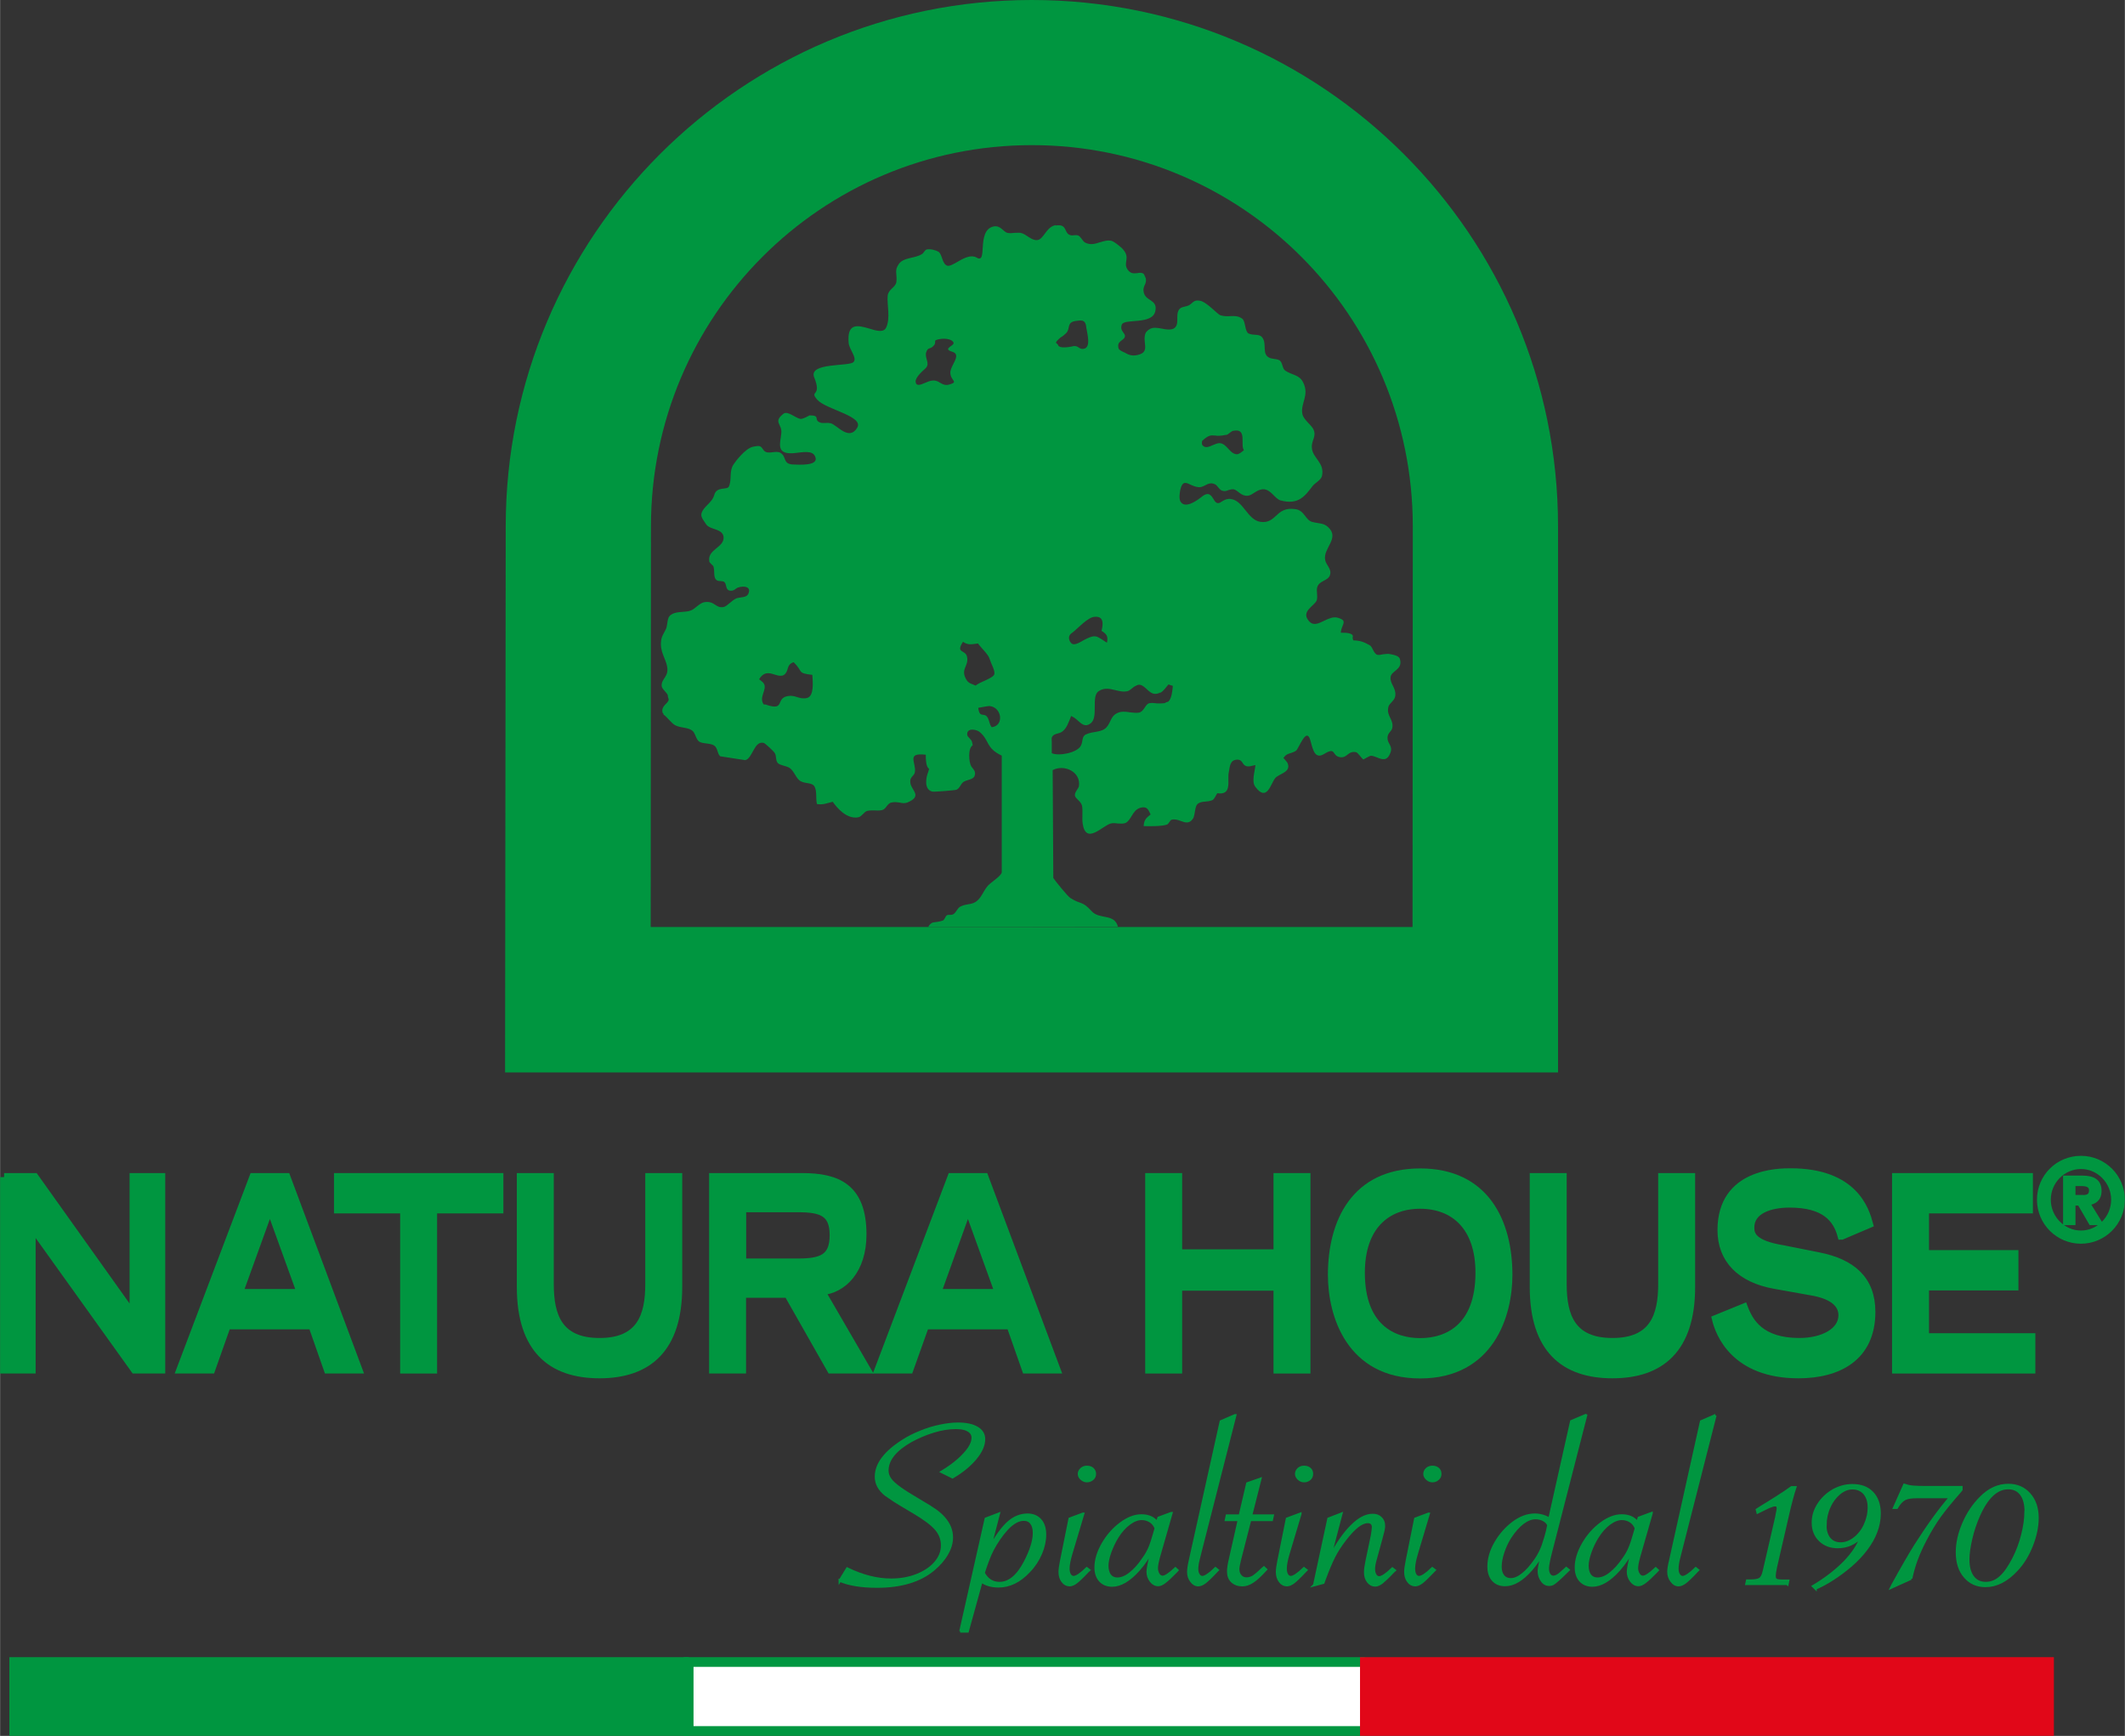
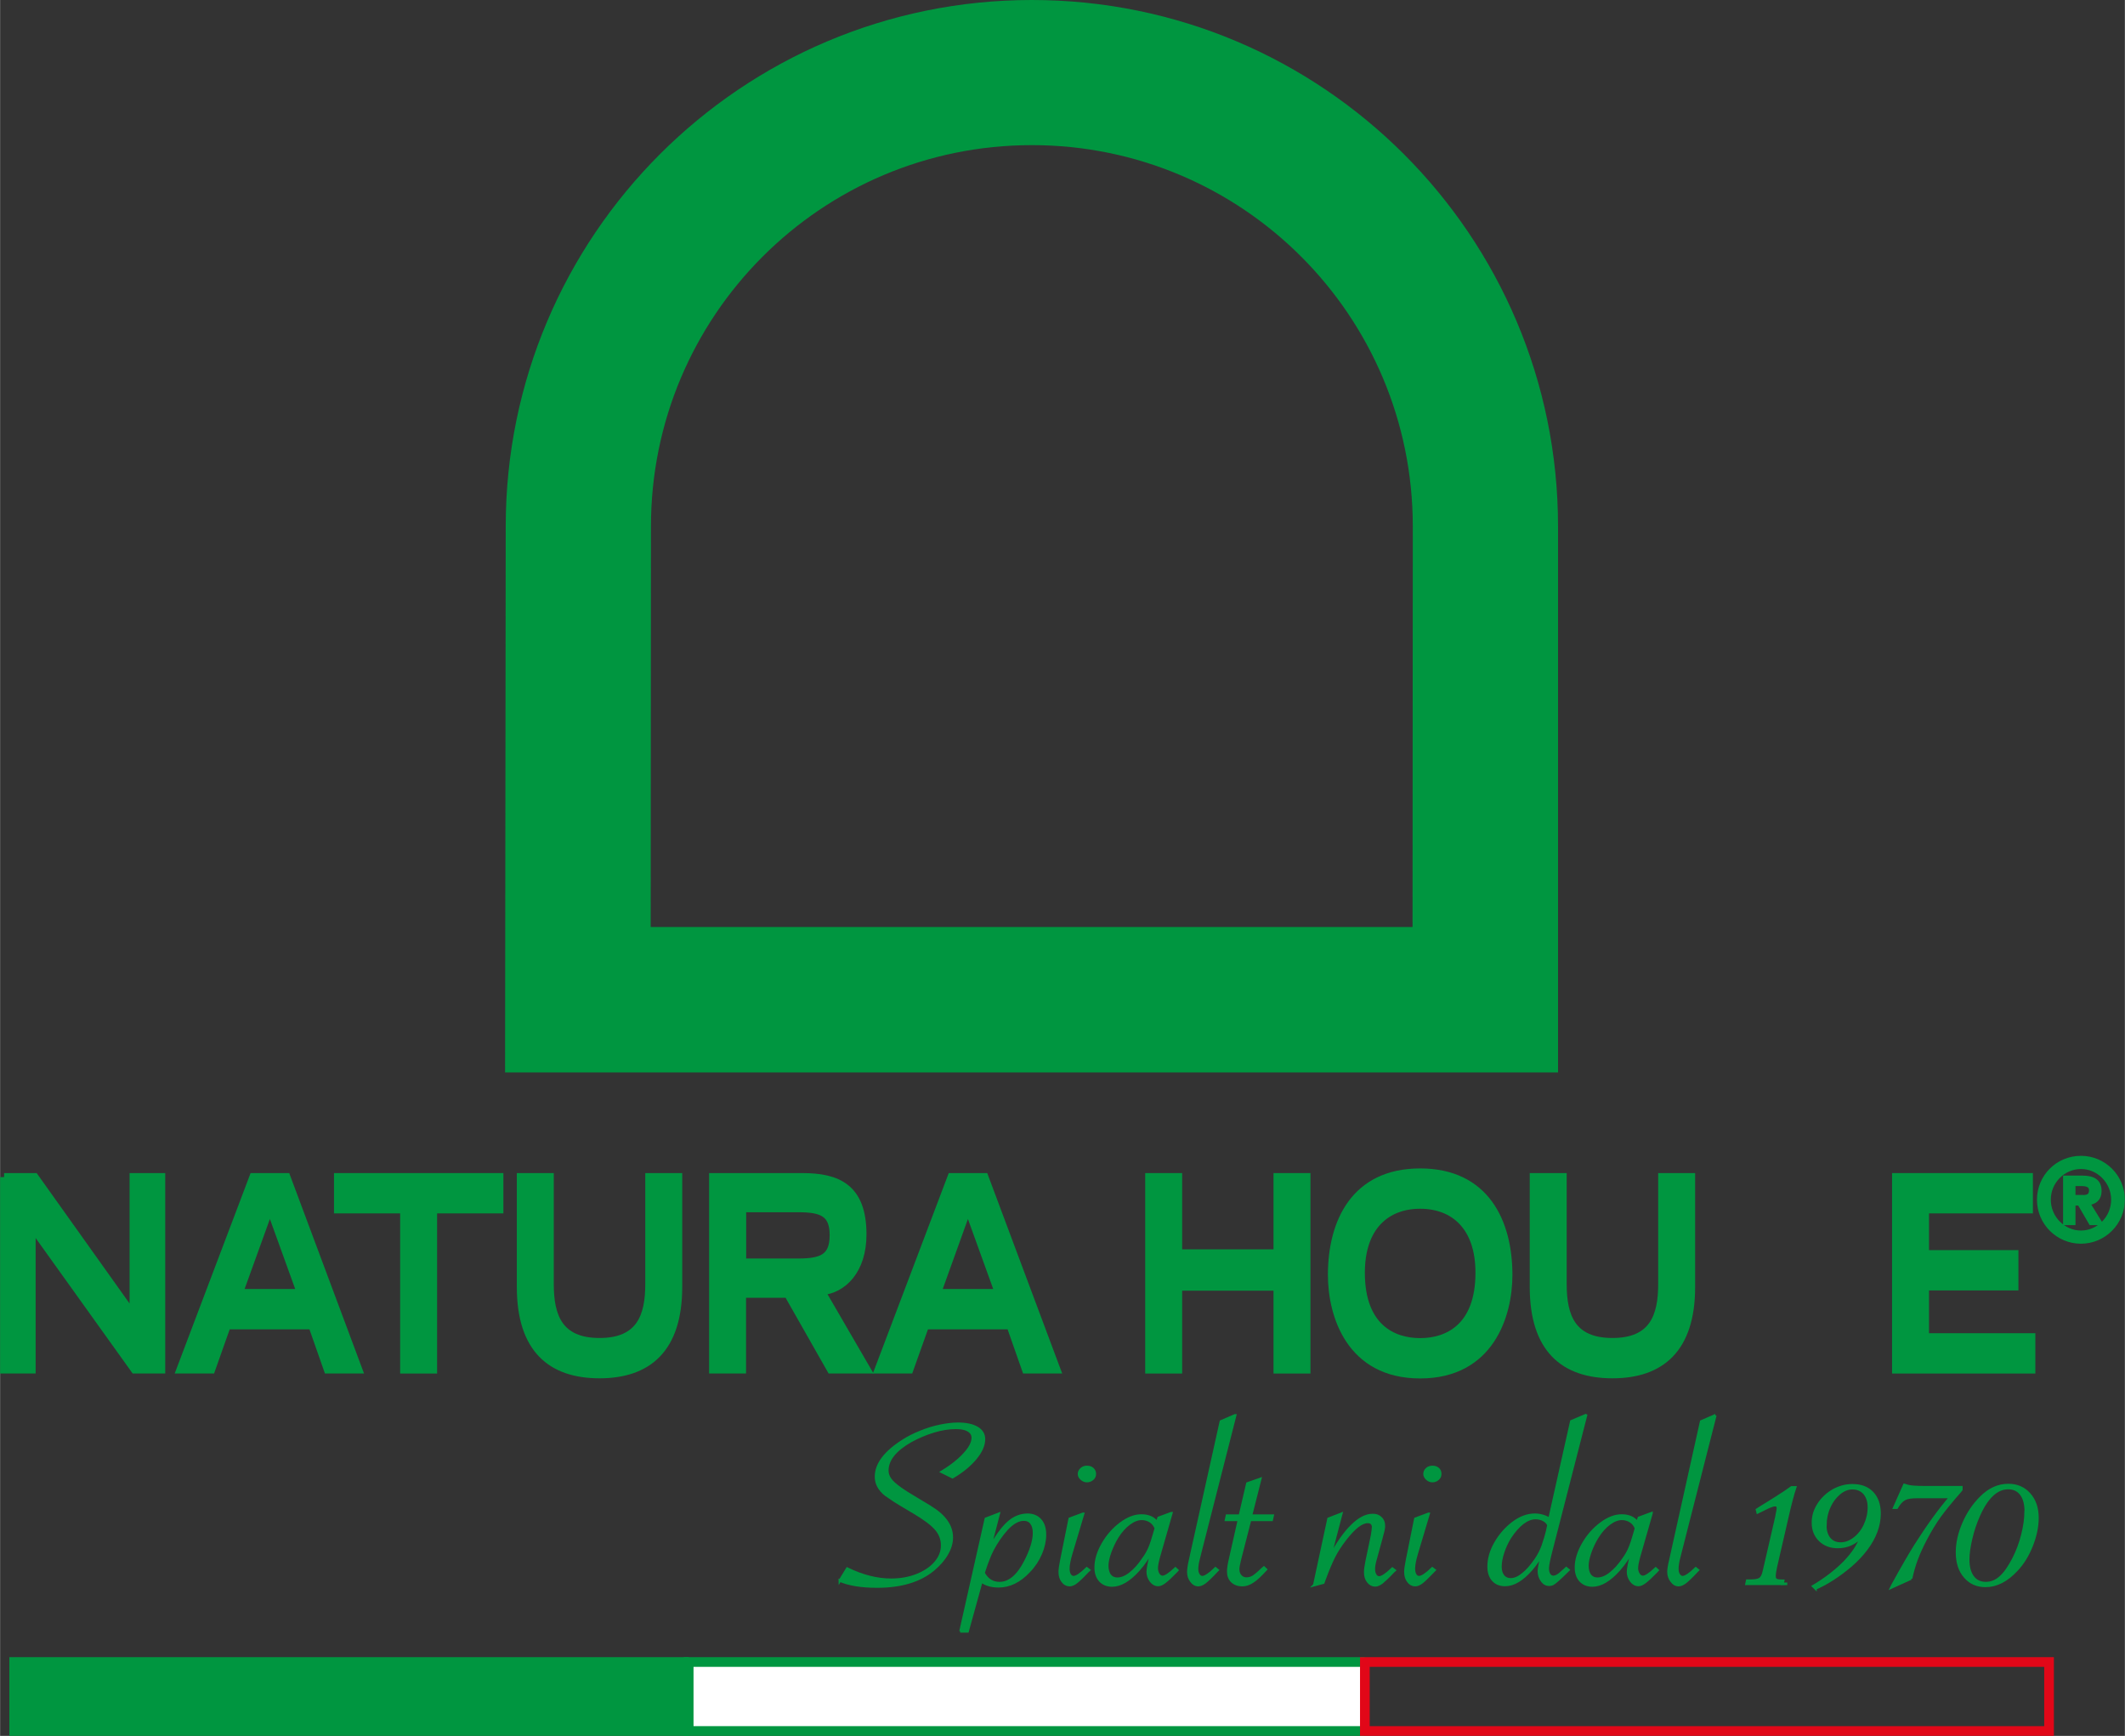
<svg xmlns="http://www.w3.org/2000/svg" id="Livello_2" data-name="Livello 2" width="58.01mm" height="47.38mm" viewBox="0 0 164.44 134.32">
  <rect x="0" y="0" width="164.44" height="134.32" fill="#333333" stroke="none" />
  <g id="Livello_1-2" data-name="Livello 1">
    <g>
      <rect x="53.29" y="128.6" width="52.33" height="5.34" style="fill: #fff;" />
      <g>
        <g>
          <path d="m.31,91.08h2.36l7.66,10.75v-10.75h2.14v14.89h-2.05l-7.98-11.14v11.14H.31v-14.89Z" style="fill: #009640; stroke: #009640; stroke-width: .62px;" />
          <path d="m19.61,91.08h2.55l5.56,14.89h-2.36l-1.2-3.42h-6.61l-1.21,3.42h-2.38l5.64-14.89Zm3.67,8.97l-2.4-6.64-2.4,6.64h4.79Z" style="fill: #009640; stroke: #009640; stroke-width: .62px;" />
          <path d="m31.27,93.58h-5.12v-2.5h12.49v2.5h-5.13v12.39h-2.24v-12.39Z" style="fill: #009640; stroke: #009640; stroke-width: .62px;" />
          <path d="m52.48,99.58c0,4.79-2.35,6.76-6.09,6.76s-6.09-1.96-6.09-6.76v-8.5h2.24v8.29c0,2.46.68,4.47,3.85,4.47s3.85-2.01,3.85-4.47v-8.29h2.24v8.5Z" style="fill: #009640; stroke: #009640; stroke-width: .62px;" />
          <path d="m55.19,91.08h6.89c2.71,0,4.66.8,4.66,4.44,0,2.75-1.51,4.26-3.2,4.39l3.52,6.06h-2.76l-3.33-5.86h-3.55v5.86h-2.24v-14.89Zm6.56,6.61c1.83,0,2.76-.35,2.76-2.11s-.93-2.09-2.76-2.09h-4.32v4.2h4.32Z" style="fill: #009640; stroke: #009640; stroke-width: .62px;" />
          <path d="m73.63,91.08h2.55l5.57,14.89h-2.36l-1.2-3.42h-6.6l-1.22,3.42h-2.38l5.64-14.89Zm3.67,8.97l-2.4-6.64-2.39,6.64h4.79Z" style="fill: #009640; stroke: #009640; stroke-width: .62px;" />
          <path d="m88.93,91.08h2.24v5.9h7.69v-5.9h2.24v14.89h-2.24v-6.41h-7.69v6.41h-2.24v-14.89Z" style="fill: #009640; stroke: #009640; stroke-width: .62px;" />
          <path d="m109.9,90.72c5.05,0,6.83,3.85,6.83,7.93,0,3.09-1.4,7.7-6.83,7.7s-6.83-4.61-6.83-7.7c0-4.08,1.78-7.93,6.83-7.93Zm4.59,7.76c0-3.58-1.97-5.26-4.59-5.26s-4.59,1.68-4.59,5.26c0,4.22,2.45,5.37,4.59,5.37s4.59-1.15,4.59-5.37Z" style="fill: #009640; stroke: #009640; stroke-width: .62px;" />
          <path d="m130.87,99.58c0,4.79-2.35,6.76-6.09,6.76s-6.09-1.96-6.09-6.76v-8.5h2.24v8.29c0,2.46.68,4.47,3.85,4.47s3.85-2.01,3.85-4.47v-8.29h2.24v8.5Z" style="fill: #009640; stroke: #009640; stroke-width: .62px;" />
-           <path d="m142.51,95.61c-.36-1.33-1.29-2.48-4.02-2.48-1.51,0-3.04.49-3.04,1.86,0,.63.28,1.31,2.57,1.68l2.71.54c2.57.51,4.09,1.8,4.09,4.3,0,3.52-2.59,4.83-5.64,4.83-4.92,0-6.12-3.15-6.39-4.28l2.16-.88c.41,1.09,1.26,2.66,4.29,2.66,1.83,0,3.34-.78,3.34-2.07,0-.96-.85-1.6-2.49-1.86l-2.74-.49c-2.65-.47-4.13-1.97-4.13-4.24,0-4.47,4.46-4.47,5.35-4.47,4.94,0,5.79,2.97,6.07,4l-2.11.9Z" style="fill: #009640; stroke: #009640; stroke-width: .62px;" />
          <path d="m146.73,91.08h10.28v2.5h-8.04v3.46h6.92v2.5h-6.92v3.93h8.23v2.5h-10.47v-14.89Z" style="fill: #009640; stroke: #009640; stroke-width: .62px;" />
          <path d="m161.04,89.59c1.79,0,3.24,1.45,3.24,3.24s-1.45,3.25-3.24,3.25-3.25-1.45-3.25-3.25,1.45-3.24,3.25-3.24Zm0,5.78c1.35,0,2.49-1.14,2.49-2.54s-1.14-2.53-2.49-2.53-2.49,1.13-2.49,2.53,1.14,2.54,2.49,2.54Zm-.13-2.24h-.45v1.51h-.65v-3.52h1.34c.86,0,1.33.29,1.33,1.03,0,.64-.4.9-.89.95l.95,1.54h-.74l-.88-1.51Zm.16-.5c.42,0,.75-.05.75-.53,0-.41-.39-.48-.74-.48h-.62v1h.61Z" style="fill: #009640; stroke: #009640; stroke-width: .31px;" />
          <path d="m64.99,122.31l.57-.93c1.17.57,2.3.86,3.4.86.73,0,1.4-.12,2-.36.6-.24,1.08-.56,1.43-.97.35-.41.52-.85.52-1.33s-.16-.9-.48-1.27c-.32-.37-.89-.8-1.72-1.29-.81-.48-1.3-.77-1.48-.89-.17-.11-.4-.27-.69-.47-.5-.4-.75-.86-.75-1.4,0-.97.7-1.9,2.11-2.79.39-.25.84-.48,1.35-.68.51-.21,1.01-.36,1.5-.46.49-.1.95-.16,1.37-.16.63,0,1.12.1,1.48.31.36.21.54.5.54.88,0,.46-.22.96-.65,1.48-.44.53-1.03,1.02-1.78,1.46l-.83-.41c.51-.31.94-.62,1.29-.93.35-.31.62-.61.82-.9.19-.29.29-.56.29-.8,0-.17-.05-.31-.15-.42-.11-.12-.26-.21-.45-.27-.19-.06-.44-.09-.72-.09-.54,0-1.12.09-1.73.28-.62.19-1.2.44-1.75.74-1.21.69-1.82,1.45-1.82,2.29,0,.23.07.45.22.66.14.21.4.44.76.7.36.26.89.59,1.59,1,.52.3.91.55,1.18.74.26.19.48.39.66.6.38.44.58.93.58,1.47,0,.42-.12.84-.37,1.27-.24.43-.59.83-1.04,1.21-1.05.88-2.51,1.32-4.37,1.32-1.22,0-2.17-.16-2.88-.46Z" style="fill: #009640; stroke: #009640; stroke-width: .2px;" />
          <path d="m74.33,126.22l1.96-8.7.99-.38-.69,2.65c.51-.92.99-1.58,1.44-1.98.45-.4.95-.6,1.49-.6.41,0,.74.14.98.41.24.27.36.64.36,1.12s-.11.97-.32,1.47c-.22.51-.52.97-.92,1.38-.71.76-1.5,1.15-2.35,1.15-.54,0-.98-.13-1.33-.38l-1.07,3.87h-.56Zm1.79-4.48c.29.51.69.76,1.22.76.76,0,1.42-.55,1.99-1.65.46-.89.69-1.63.69-2.24,0-.32-.07-.58-.21-.76-.13-.18-.33-.27-.59-.27-.41,0-.85.24-1.31.73-.43.48-.8,1.02-1.11,1.61-.12.23-.23.48-.33.75-.1.26-.2.53-.29.81l-.08.26Z" style="fill: #009640; stroke: #009640; stroke-width: .2px;" />
          <path d="m83.81,117.14l-.91,3.04c-.15.5-.23.9-.23,1.2,0,.2.04.36.11.48.08.12.18.18.3.18.21,0,.56-.23,1.02-.68l.17.13-.11.1c-.39.42-.68.69-.87.84-.18.14-.36.22-.52.22-.21,0-.4-.1-.54-.29-.15-.19-.22-.44-.22-.73,0-.19.04-.48.12-.88l.65-3.23,1.02-.38Zm.3-3.63c.18,0,.33.05.44.15.11.1.17.23.17.39s-.06.29-.18.39c-.12.1-.26.16-.43.16-.16,0-.3-.06-.42-.17-.13-.11-.19-.24-.19-.38s.06-.27.18-.38c.12-.11.26-.16.43-.16Z" style="fill: #009640; stroke: #009640; stroke-width: .2px;" />
          <path d="m90.64,117.09l-.97,3.38c-.1.37-.16.66-.16.87,0,.18.05.35.13.48.09.14.2.2.33.2.2,0,.53-.22.99-.65l.14.13-.11.12c-.37.38-.65.64-.85.79-.19.15-.37.23-.51.23-.22,0-.41-.1-.57-.31-.16-.21-.24-.44-.24-.71,0-.2.08-.65.25-1.34l.08-.35c-.26.53-.6,1.04-1.03,1.53-.72.81-1.41,1.22-2.06,1.22-.39,0-.7-.13-.93-.38-.23-.26-.34-.59-.34-1.02,0-.58.19-1.19.55-1.82.37-.64.83-1.16,1.38-1.57.55-.41,1.08-.62,1.6-.62.55,0,.96.18,1.22.54l.12-.36.97-.36Zm-1.19,1.18c-.08-.23-.22-.42-.42-.55-.2-.13-.43-.2-.68-.2-.3,0-.62.12-.96.37-.34.25-.65.59-.93,1.04-.22.35-.4.74-.56,1.17-.15.43-.22.77-.22,1.05,0,.31.07.56.2.74.14.18.33.27.58.27.32,0,.65-.13.99-.4.35-.27.69-.64,1.02-1.14.21-.28.37-.57.49-.85.12-.28.25-.68.39-1.18l.09-.32Z" style="fill: #009640; stroke: #009640; stroke-width: .2px;" />
          <path d="m95.58,109.52l-2.72,10.66-.09.36c-.09.34-.14.62-.14.86,0,.19.04.34.12.46.08.12.17.18.29.18.21,0,.56-.23,1.02-.68l.16.13-.1.1c-.39.42-.68.69-.87.84-.19.14-.36.22-.52.22-.21,0-.39-.1-.54-.31-.16-.2-.23-.44-.23-.71,0-.19.04-.48.13-.88l2.39-10.76,1.09-.47Z" style="fill: #009640; stroke: #009640; stroke-width: .2px;" />
          <path d="m96.73,117.61l-.79,3.08c-.08.34-.13.58-.13.72,0,.22.06.4.18.53.12.14.27.21.47.21.18,0,.36-.05.51-.14.16-.1.39-.29.71-.6l.13-.11.15.14c-.41.45-.74.76-1.02.94-.27.18-.54.27-.8.27-.33,0-.6-.1-.8-.29-.2-.19-.29-.45-.29-.77,0-.23.05-.57.16-1.02l.67-2.97h-1l.07-.32h1l.58-2.49.99-.35-.72,2.84h1.68l-.07.32h-1.68Z" style="fill: #009640; stroke: #009640; stroke-width: .2px;" />
-           <path d="m100.62,117.14l-.91,3.04c-.15.5-.23.9-.23,1.2,0,.2.04.36.11.48.07.12.18.18.3.18.21,0,.55-.23,1.02-.68l.17.13-.1.1c-.39.42-.68.69-.87.84-.19.14-.36.22-.52.22-.22,0-.4-.1-.54-.29-.15-.19-.22-.44-.22-.73,0-.19.04-.48.12-.88l.65-3.23,1.02-.38Zm.3-3.63c.18,0,.32.05.44.15.11.1.16.23.16.39s-.06.29-.17.39c-.12.1-.26.16-.43.16s-.3-.06-.42-.17c-.12-.11-.19-.24-.19-.38s.06-.27.17-.38c.12-.11.26-.16.44-.16Z" style="fill: #009640; stroke: #009640; stroke-width: .2px;" />
          <path d="m101.71,122.64l1.1-5.12.98-.38-.89,3.39c.57-1.08,1.14-1.9,1.71-2.46.56-.56,1.1-.84,1.62-.84.26,0,.46.07.62.23.16.15.24.35.24.61,0,.14-.03.34-.11.6l-.1.39-.31,1.13-.1.36c-.11.37-.16.65-.16.85s.04.35.12.48c.07.12.17.18.3.18.21,0,.56-.23,1.02-.68l.17.13-.11.1c-.39.42-.69.69-.87.84-.19.14-.36.22-.52.22-.22,0-.4-.1-.55-.29-.15-.19-.22-.44-.22-.73,0-.2.04-.49.12-.88l.41-1.96c.05-.31.08-.52.08-.65,0-.13-.04-.23-.11-.3-.08-.07-.18-.1-.31-.1-.48,0-1.06.46-1.76,1.37-.34.44-.62.87-.84,1.3-.22.43-.47,1.02-.75,1.78l-.09.25-.7.19Z" style="fill: #009640; stroke: #009640; stroke-width: .2px;" />
          <path d="m110.55,117.14l-.91,3.04c-.15.5-.23.9-.23,1.2,0,.2.04.36.11.48.07.12.18.18.3.18.21,0,.56-.23,1.02-.68l.17.13-.1.1c-.4.42-.68.69-.87.84-.19.14-.36.22-.52.22-.22,0-.4-.1-.54-.29-.15-.19-.22-.44-.22-.73,0-.19.04-.48.12-.88l.65-3.23,1.01-.38Zm.3-3.63c.18,0,.32.05.44.15.11.1.16.23.16.39s-.06.29-.18.39c-.11.1-.26.16-.42.16s-.3-.06-.42-.17c-.12-.11-.19-.24-.19-.38s.06-.27.17-.38c.12-.11.27-.16.44-.16Z" style="fill: #009640; stroke: #009640; stroke-width: .2px;" />
          <path d="m122.73,109.52l-2.74,10.66c-.14.56-.22.96-.22,1.18,0,.2.04.35.12.48.08.12.19.18.32.18.18,0,.4-.12.65-.36l.3-.27s.01-.01.02-.02c0,0,.02-.01.03-.02l.16.13-.08.08c-.26.26-.4.39-.41.4l-.34.31c-.17.15-.3.25-.38.29-.08.04-.17.06-.27.06-.23,0-.42-.1-.57-.32-.15-.21-.23-.45-.23-.72,0-.16.05-.45.14-.88l.12-.53c-.18.39-.46.81-.85,1.27-.7.8-1.37,1.2-2.03,1.2-.39,0-.71-.13-.93-.38-.23-.26-.34-.6-.34-1.04,0-.61.18-1.23.54-1.85.36-.62.82-1.14,1.37-1.55.55-.41,1.11-.61,1.66-.61.41,0,.79.11,1.14.32l1.69-7.55,1.11-.47Zm-2.9,8.49c-.06-.16-.19-.3-.38-.4-.19-.1-.4-.15-.62-.15-.33,0-.66.13-1,.39-.34.26-.66.63-.97,1.1-.22.35-.4.73-.54,1.15-.14.41-.21.79-.21,1.13,0,.29.07.54.21.71.14.18.34.27.59.27.29,0,.6-.13.93-.4.34-.26.67-.65,1.01-1.14.23-.34.41-.69.54-1.05.16-.47.27-.84.34-1.13l.1-.47Z" style="fill: #009640; stroke: #009640; stroke-width: .2px;" />
          <path d="m127.8,117.09l-.97,3.38c-.1.37-.16.66-.16.87,0,.18.05.35.14.48.09.14.2.2.33.2.2,0,.53-.22.99-.65l.14.13-.11.12c-.37.38-.65.64-.85.79-.2.15-.37.23-.51.23-.22,0-.41-.1-.57-.31-.16-.21-.24-.44-.24-.71,0-.2.08-.65.25-1.34l.08-.35c-.26.53-.6,1.04-1.03,1.53-.72.81-1.41,1.22-2.06,1.22-.39,0-.7-.13-.93-.38-.23-.26-.34-.59-.34-1.02,0-.58.19-1.19.55-1.82.37-.64.83-1.16,1.38-1.57.55-.41,1.08-.62,1.6-.62.55,0,.96.18,1.22.54l.12-.36.97-.36Zm-1.19,1.18c-.08-.23-.22-.42-.42-.55-.2-.13-.42-.2-.68-.2-.3,0-.62.12-.96.37-.34.25-.65.59-.93,1.04-.22.35-.41.74-.56,1.17-.15.43-.22.77-.22,1.05,0,.31.07.56.2.74.14.18.33.27.58.27.32,0,.65-.13.99-.4.35-.27.69-.64,1.03-1.14.2-.28.37-.57.48-.85.12-.28.25-.68.39-1.18l.09-.32Z" style="fill: #009640; stroke: #009640; stroke-width: .2px;" />
          <path d="m132.74,109.52l-2.72,10.66-.09.36c-.09.34-.13.62-.13.86,0,.19.04.34.12.46.08.12.18.18.29.18.21,0,.56-.23,1.02-.68l.16.13-.1.1c-.39.42-.68.69-.87.84-.19.14-.36.22-.52.22-.21,0-.39-.1-.54-.31-.16-.2-.24-.44-.24-.71,0-.19.04-.48.14-.88l2.39-10.76,1.09-.47Z" style="fill: #009640; stroke: #009640; stroke-width: .2px;" />
-           <path d="m138.31,122.55h-3.15l.05-.24h.29c.34,0,.57-.05.71-.14.13-.1.23-.29.29-.57l.08-.34.89-3.86.06-.33c.04-.16.06-.28.06-.37,0-.16-.07-.24-.22-.24-.11,0-.27.05-.49.14l-.86.42-.05-.2.2-.13,1.16-.72c.51-.32.95-.61,1.32-.88h.27c-.17.51-.37,1.24-.59,2.22l-.91,3.95c-.07.32-.1.55-.1.68,0,.16.04.26.13.31.09.05.27.07.54.07h.38l-.05.24Z" style="fill: #009640; stroke: #009640; stroke-width: .2px;" />
+           <path d="m138.31,122.55h-3.15l.05-.24h.29c.34,0,.57-.05.71-.14.13-.1.23-.29.29-.57l.08-.34.89-3.86.06-.33c.04-.16.06-.28.06-.37,0-.16-.07-.24-.22-.24-.11,0-.27.05-.49.14l-.86.42-.05-.2.2-.13,1.16-.72c.51-.32.95-.61,1.32-.88h.27c-.17.51-.37,1.24-.59,2.22l-.91,3.95c-.07.32-.1.55-.1.68,0,.16.04.26.13.31.09.05.27.07.54.07l-.05.24Z" style="fill: #009640; stroke: #009640; stroke-width: .2px;" />
          <path d="m140.49,122.91l-.17-.17c.96-.57,1.77-1.2,2.43-1.87.65-.68,1.08-1.33,1.29-1.97-.5.53-1.1.8-1.82.8-.56,0-1.02-.17-1.38-.52-.36-.35-.54-.8-.54-1.36,0-.5.14-.97.43-1.42.29-.45.67-.8,1.13-1.07.47-.26.96-.4,1.49-.4.66,0,1.17.19,1.54.58.37.39.56.92.56,1.61,0,.46-.09.93-.26,1.39-.17.46-.43.92-.77,1.37-.34.45-.74.87-1.19,1.26-.92.78-1.83,1.37-2.74,1.77Zm.76-4.9c0,.45.11.8.32,1.05.22.26.51.38.87.38s.72-.13,1.06-.39c.34-.26.62-.61.82-1.04.2-.43.31-.89.31-1.38,0-.31-.05-.57-.16-.79-.1-.22-.25-.39-.44-.51-.19-.12-.42-.18-.68-.18-.36,0-.7.14-1.02.41-.32.27-.59.63-.78,1.07-.2.44-.29.9-.29,1.38Z" style="fill: #009640; stroke: #009640; stroke-width: .2px;" />
          <path d="m147.89,122.14l-1.52.69.1-.2c.72-1.31,1.31-2.33,1.76-3.05,1-1.57,1.91-2.82,2.72-3.75h-2.6c-.43,0-.76.05-.96.16-.21.11-.41.33-.61.67h-.19l.78-1.75c.22.07.45.12.69.14.24.02.58.03,1.01.03h2.71v.19l-.13.16c-.66.75-1.18,1.39-1.55,1.9-.37.52-.73,1.11-1.08,1.78-.29.55-.52,1.06-.7,1.54-.18.48-.32.98-.43,1.49Z" style="fill: #009640; stroke: #009640; stroke-width: .2px;" />
          <path d="m157.67,117.46c0,.67-.15,1.38-.44,2.12-.29.74-.68,1.38-1.17,1.9-.76.82-1.56,1.23-2.41,1.23-.66,0-1.19-.24-1.59-.71-.41-.47-.61-1.1-.61-1.89,0-.72.17-1.46.5-2.23.33-.77.78-1.44,1.35-2.01.64-.64,1.34-.96,2.12-.96.66,0,1.2.23,1.62.7.42.47.63,1.08.63,1.83Zm-.9-.51c0-.58-.12-1.02-.36-1.34-.24-.31-.57-.47-1-.47-.89,0-1.65.71-2.28,2.13-.26.59-.46,1.19-.6,1.8-.14.61-.22,1.15-.22,1.6,0,.58.12,1.03.36,1.35.24.32.58.48,1,.48s.8-.15,1.14-.46c.35-.31.68-.79,1.02-1.45.29-.57.52-1.18.68-1.83.17-.66.25-1.26.25-1.8Z" style="fill: #009640; stroke: #009640; stroke-width: .2px;" />
        </g>
        <path d="m120.58,82.98H39.08l.05-42.25C39.13,18.25,57.37,0,79.85,0s40.72,18.23,40.72,40.73v42.25Zm-11.25-42.25l-.02,31h-58.96l.02-31c0-16.29,13.18-29.5,29.48-29.5s29.48,13.2,29.48,29.5" style="fill: #009640; fill-rule: evenodd;" />
-         <path d="m76.44,55.55c-.27-.5-.63.1-.74-.78.15-.02.71-.14.86-.14.98.08,1.16,1.54.18,1.64-.18-.23-.15-.41-.3-.73m13.36-1.94c.23-.11.46-.46.62-.64.13.05.26.09.34.11-.04.44-.09.95-.34,1.21-.06.04-.12.03-.19.07-.07.03-.02.03-.12.06,0,0-.48.05-.74,0,0,0-.38-.06-.54.05-.22.14-.35.61-.68.68-.23.04-.47,0-.7-.02-.35-.06-.71-.1-1.04.08-.45.23-.45.7-.78,1.07-.38.43-1.01.29-1.58.55-.37.16-.22.56-.42.9-.29.53-1.7.81-2.24.56v-.86s-.02-.27,0-.35c.12-.33.53-.27.78-.44.38-.25.54-.79.72-1.23.38.19.41.28.68.5.29.25.54.3.84.06.61-.48,0-2.08.61-2.48.43-.28.84-.19,1.28-.08.31.07.62.16.95.08.22-.04.43-.35.67-.42.05-.03.15-.1.3-.07.43.08.69.7,1.18.7.11,0,.24-.03.38-.1m-29.11-1.37c.41-.31.14-.78.74-.98.78.75.23.84,1.45.98.03.5.16,1.66-.42,1.79-.3.07-.53,0-.76-.07-.22-.07-.43-.13-.71-.08-1,.16-.16,1.21-1.74.65h-.13c-.42-.56.3-1.16,0-1.63-.08-.12-.25-.23-.36-.32.38-.62.8-.49,1.18-.37.17.05.32.1.47.1.1,0,.19-.01.27-.07m14.17.45c-.59-.9.17-1.09,0-1.86-.13-.56-.91-.24-.31-1.15.36.25.6.21,1.16.13.23.33.81.85.9,1.2.12.39.41.85.37,1.15-.03.33-1.16.63-1.45.91-.22-.1-.55-.18-.67-.39m7.98-3c-.17-.31-.09-.55.19-.72.4-.31,1.18-1.18,1.69-1.21.75-.08.68.57.55,1.08.41.27.52.41.42.92-.24-.13-.64-.47-.9-.49-.27-.03-.58.13-.89.29-.28.16-.54.32-.76.32-.12,0-.22-.05-.29-.19m12.04-16c.22-.02.39-.32.61-.33,1.06-.2.49,1.09.79,1.51-.13.09-.35.31-.55.31-.57-.03-.76-.84-1.34-.86-.15,0-.33.07-.51.15-.31.14-.62.28-.83-.02-.05-.13,0-.31,0-.31.51-.46.67-.43.99-.41.08.02.17.02.28.02.15,0,.33-.02.56-.07m-23.96-3.98c-.22-.29.34-.84.73-1.18.37-.38-.09-.75.04-1.23.16-.44.28-.2.55-.48.28-.26.02-.4.24-.48.55-.18,1.21-.08,1.32.2.14.25-.91.47-.11.71.8.23-.13,1.04-.13,1.62,0,.62.64.7,0,.9-.36.13-.56.02-.79-.11-.17-.11-.34-.2-.6-.17-.35.02-.79.33-1.06.33-.08,0-.16-.02-.21-.11m11.01-2.96c-.11-.21-.35-.1.06-.49.22-.22.17-.07.55-.44.35-.35.02-.83.72-.94.37-.04.79-.19.84.5.13.69.31,1.46-.12,1.63-.23.07-.35,0-.47-.08-.1-.07-.21-.13-.39-.11-.19.05-.5.1-.74.1-.23,0-.4-.04-.46-.16m-.18-9.3c-.75.12-.93,1.13-1.45,1.16-.47.03-.82-.47-1.27-.56-.16-.02-.32,0-.48,0-.19.02-.37.04-.54,0-.33-.08-.53-.62-1.1-.49-1.33.33-.39,2.95-1.29,2.4-.39-.23-.91,0-1.37.27-.38.22-.72.42-.9.36-.41-.14-.37-.87-.68-1.08-.17-.11-.63-.24-.89-.18-.16.02-.26.29-.37.35-.59.38-1.44.23-1.82.8-.36.51-.09.79-.18,1.39-.08.41-.61.54-.67,1.04-.07.66.24,1.75-.13,2.49-.2.38-.74.23-1.31.05-.84-.24-1.72-.49-1.58,1.11.04.52.69,1.17.37,1.49-.34.35-3.49.02-3.04,1.17.64,1.57-.42.98.24,1.74.67.76,3.64,1.27,3.09,2.17-.63,1.06-1.57-.23-2.05-.35-.14-.03-.27-.03-.41-.02-.15,0-.31.02-.44-.05-.49-.2.1-.54-.79-.54,0,0-.53.32-.73.27-.35-.07-.97-.64-1.28-.4-.84.66-.1.78-.17,1.5-.07.81-.51,1.76,1.2,1.53.76-.1,1.35-.15,1.46.43.08.56-1.21.5-1.79.47-.77-.05-.45-.61-.94-.9-.16-.1-.39-.07-.59-.05-.27.04-.53.06-.69-.13-.27-.38-.27-.41-.89-.28-.59.17-1.32,1.14-1.46,1.36-.36.54-.11,1.15-.36,1.71-.14.29-.95-.04-1.13.65-.18.64-.87.89-1,1.47-.05.29.28.63.37.8.31.45,1.26.31,1.35.97.08.84-1.29.96-1.1,1.92,0,.07.27.29.31.35.14.41-.05.91.3,1.11.12.07.41.01.54.11.21.16.08.6.42.67.34.07.47-.19.66-.24.46-.15,1.03-.07.79.48-.14.31-.53.25-.9.35-.36.13-.72.61-1.01.68-.31.06-.48-.06-.67-.18-.2-.14-.43-.26-.85-.19-.39.1-.66.48-.98.62-.44.2-1.08.05-1.51.31-.36.17-.31.56-.41,1.01-.09.3-.39.65-.42,1.02-.12.86.36,1.41.46,2.01.16.8-.46.93-.42,1.51.02.25.41.5.48.73v.1s.07.18.06.25c-.07.31-.6.45-.47.99,0,0,.13.12.05.12.3.21.62.67.91.84.45.24.97.15,1.33.42.26.19.28.68.55.86.3.18.84.1,1.14.29.3.19.24.63.48.84l1.94.3c.58-.14.69-1.55,1.44-1.33.12.04.79.67.85.79.13.24.05.51.2.73.15.22.71.24.95.42.34.22.5.84.85,1.02.37.21.9.08,1.08.43.19.37.07.92.18,1.34.52.06.72-.06,1.22-.18.31.45,1.08,1.38,1.99,1.2.26-.06.44-.43.67-.49.2-.05.41-.04.61-.04.24.01.48.03.67-.08.21-.12.32-.48.6-.53.26-.06.44-.02.63,0,.18.04.37.08.6,0,1.2-.5.33-.92.24-1.5-.09-.51.31-.53.35-.87.1-.74-.69-1.51.84-1.33,0,.38.02.96.26,1.09,0,0-.06.2-.07.24-.19.46-.33,1.35.3,1.52.15.04,1.8-.1,1.88-.14.26-.1.33-.45.54-.6.23-.17.72-.17.85-.43.18-.39-.12-.58-.24-.78-.19-.32-.27-1.41.11-1.63,0,0-.04-.26-.06-.29-.05-.17-.33-.35-.36-.5-.08-.6.73-.44.96-.24.79.67.45,1.23,1.71,1.83v9.05c-.13.36-.95.8-1.15,1.11-.3.38-.45.88-.86,1.15-.36.24-.75.14-1.19.37-.23.1-.34.5-.57.6-.08.04-.16.04-.23.04-.09,0-.16-.01-.24.03-.13.07-.18.36-.32.41-.65.23-.83-.03-1.14.5l14.69-.02c-.26-1.05-1.44-.53-2.04-1.21-.74-.82-.79-.47-1.65-1.02-.22-.15-1.15-1.3-1.31-1.54l-.05-8.35c.88-.47,2.21.12,2.03,1.26-.03.15-.34.46-.31.7.03.25.45.42.55.79.08.37-.01.93.05,1.38.25,1.69,1.52.18,2.18,0,.17-.04.34-.03.53,0,.22.01.43.03.61-.04.45-.22.52-.96,1.1-1.16.55-.17.65.1.84.5-.36.29-.5.41-.54.9.33.02,1.43.03,1.82-.12.13-.07.23-.34.34-.37.25-.06.49.01.72.1.33.12.65.23.92-.16.22-.3.12-1.02.43-1.2.33-.21.67-.08,1.1-.26.14-.07.27-.39.37-.53,1.19.18.75-1.02.89-1.63.09-.51.11-.95.66-.97.39-.01.38.36.62.47.23.13.49,0,.78-.05-.04.51-.32,1.29,0,1.69.88,1.18,1.17-.2,1.51-.65.25-.37,1.31-.46.97-1.21-.04-.08-.23-.28-.31-.38.28-.42.54-.29.96-.55.23-.13.84-2.03,1.15-.71.18.66.34,1.38,1.04.95.95-.58.57.14,1.22.25.28.04.43-.07.58-.19.17-.13.34-.27.69-.19.14.06.39.44.54.56.15-.07.49-.29.6-.29.13,0,.29.07.46.13.39.16.81.32,1.05-.4.17-.44-.19-.66-.23-1.01-.06-.47.29-.57.36-.85.14-.69-.47-.93-.3-1.64.07-.32.51-.48.54-.9.06-.59-.43-.91-.37-1.41.05-.51.95-.56.73-1.38-.06-.28-.48-.35-.79-.41-.15-.03-.34,0-.53.02-.16.04-.31.06-.42.04-.3-.06-.38-.63-.6-.74-.47-.26-.73-.36-1.28-.38,0,0-.05-.17-.05-.22,0,0,.26-.4-.91-.37.03-.64.61-.92-.24-1.16-.35-.1-.7.07-1.04.23-.44.21-.86.44-1.21,0-.6-.72.42-1.13.62-1.56.11-.32-.04-.71.04-1.02.15-.53.8-.48.98-.92.19-.49-.3-.8-.36-1.2-.19-.9,1.16-1.68.23-2.54-.37-.34-.7-.26-1.26-.41-.51-.16-.58-.89-1.27-.98-.79-.12-1.15.18-1.48.49-.32.29-.62.58-1.24.49-1.01-.16-1.31-1.67-2.31-1.77-.24-.03-.43.06-.59.15-.28.18-.47.33-.73-.15-.29-.5-.53-.48-.98-.11-.26.2-1.23.93-1.58.29-.12-.24-.04-.71,0-.9.17-.73.47-.54.87-.35.22.09.45.19.71.15.39-.08.65-.47,1.15-.19.16.1.32.45.55.48.17.05.3,0,.43-.05.12-.04.24-.08.41-.07.34.07.58.55,1.1.5.4-.04.71-.53,1.26-.5.56.06.84.73,1.27.86,1.43.39,1.93-.4,2.47-1.09.19-.26.66-.47.74-.79.24-1.04-.74-1.39-.78-2.19-.05-.59.39-.87.11-1.45-.19-.35-.75-.73-.84-1.15-.18-.85.57-1.44.05-2.47-.3-.59-.83-.54-1.38-.9-.23-.15-.2-.62-.43-.79-.24-.15-.58-.08-.84-.23-.54-.29-.15-1.04-.49-1.52-.25-.36-.67-.14-1.09-.34-.29-.18-.21-.95-.49-1.15l-.12-.07c-.22-.13-.48-.13-.76-.12-.25.02-.54.02-.81-.07-.2-.06-1.07-1.05-1.58-1.12-.49-.1-.58.22-.84.35-.29.14-.63.1-.78.35-.29.45.1,1.18-.42,1.46-.27.12-.59.06-.89,0-.35-.06-.7-.14-.99.06-.03,0-.25.21-.26.24-.32.66.33,1.42-.47,1.69-.51.17-.81.07-1.15-.13-.16-.07-.45-.19-.49-.33-.17-.61.43-.58.49-.92.05-.29-.42-.41-.24-.92.18-.5,2.35.04,2.59-1.03.22-.95-.78-.75-.9-1.51-.09-.46.25-.57.17-1.03,0,0-.14-.35-.17-.36-.12-.1-.3-.09-.47-.06-.26.03-.54.07-.77-.27-.4-.58.31-.9-.45-1.67-.18-.15-.53-.46-.78-.55-.31-.08-.62.02-.92.11-.37.12-.74.23-1.14.02-.2-.11-.33-.47-.54-.55-.1-.04-.21-.02-.32-.02-.11.02-.24.02-.35-.03-.39-.17-.21-.74-.84-.74-.06,0-.14,0-.24.02" style="fill: #009640;" />
      </g>
      <g>
        <g>
-           <rect x="105.62" y="128.6" width="52.95" height="5.34" style="fill: #e10718;" />
          <rect x="1.09" y="128.6" width="52.2" height="5.34" style="fill: #009640;" />
        </g>
        <g>
          <polyline points="53.29 128.6 1.09 128.6 1.09 133.94 53.29 133.94" style="fill: none; stroke: #009640; stroke-miterlimit: 10; stroke-width: .75px;" />
          <polyline points="105.62 128.6 53.29 128.6 53.29 133.94 105.62 133.94" style="fill: none; stroke: #009640; stroke-miterlimit: 10; stroke-width: .75px;" />
          <rect x="105.62" y="128.6" width="52.95" height="5.34" style="fill: none; stroke: #e10718; stroke-miterlimit: 10; stroke-width: .75px;" />
        </g>
      </g>
    </g>
  </g>
</svg>